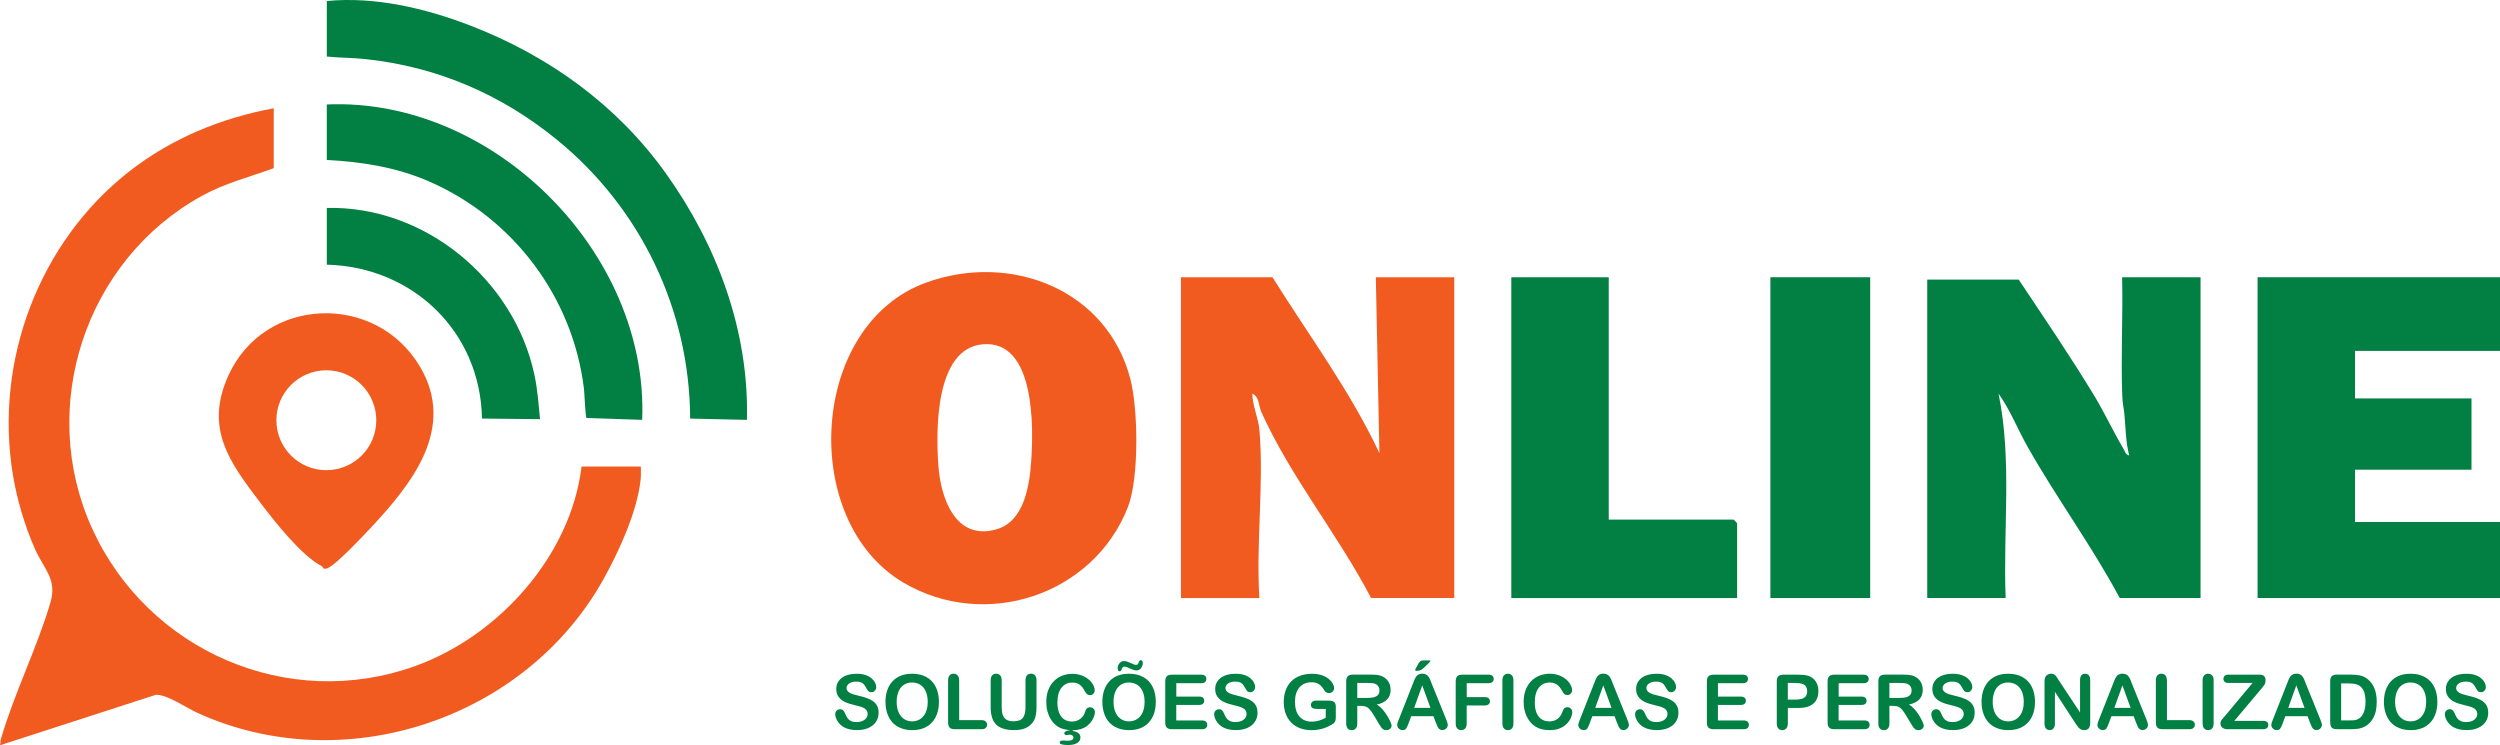
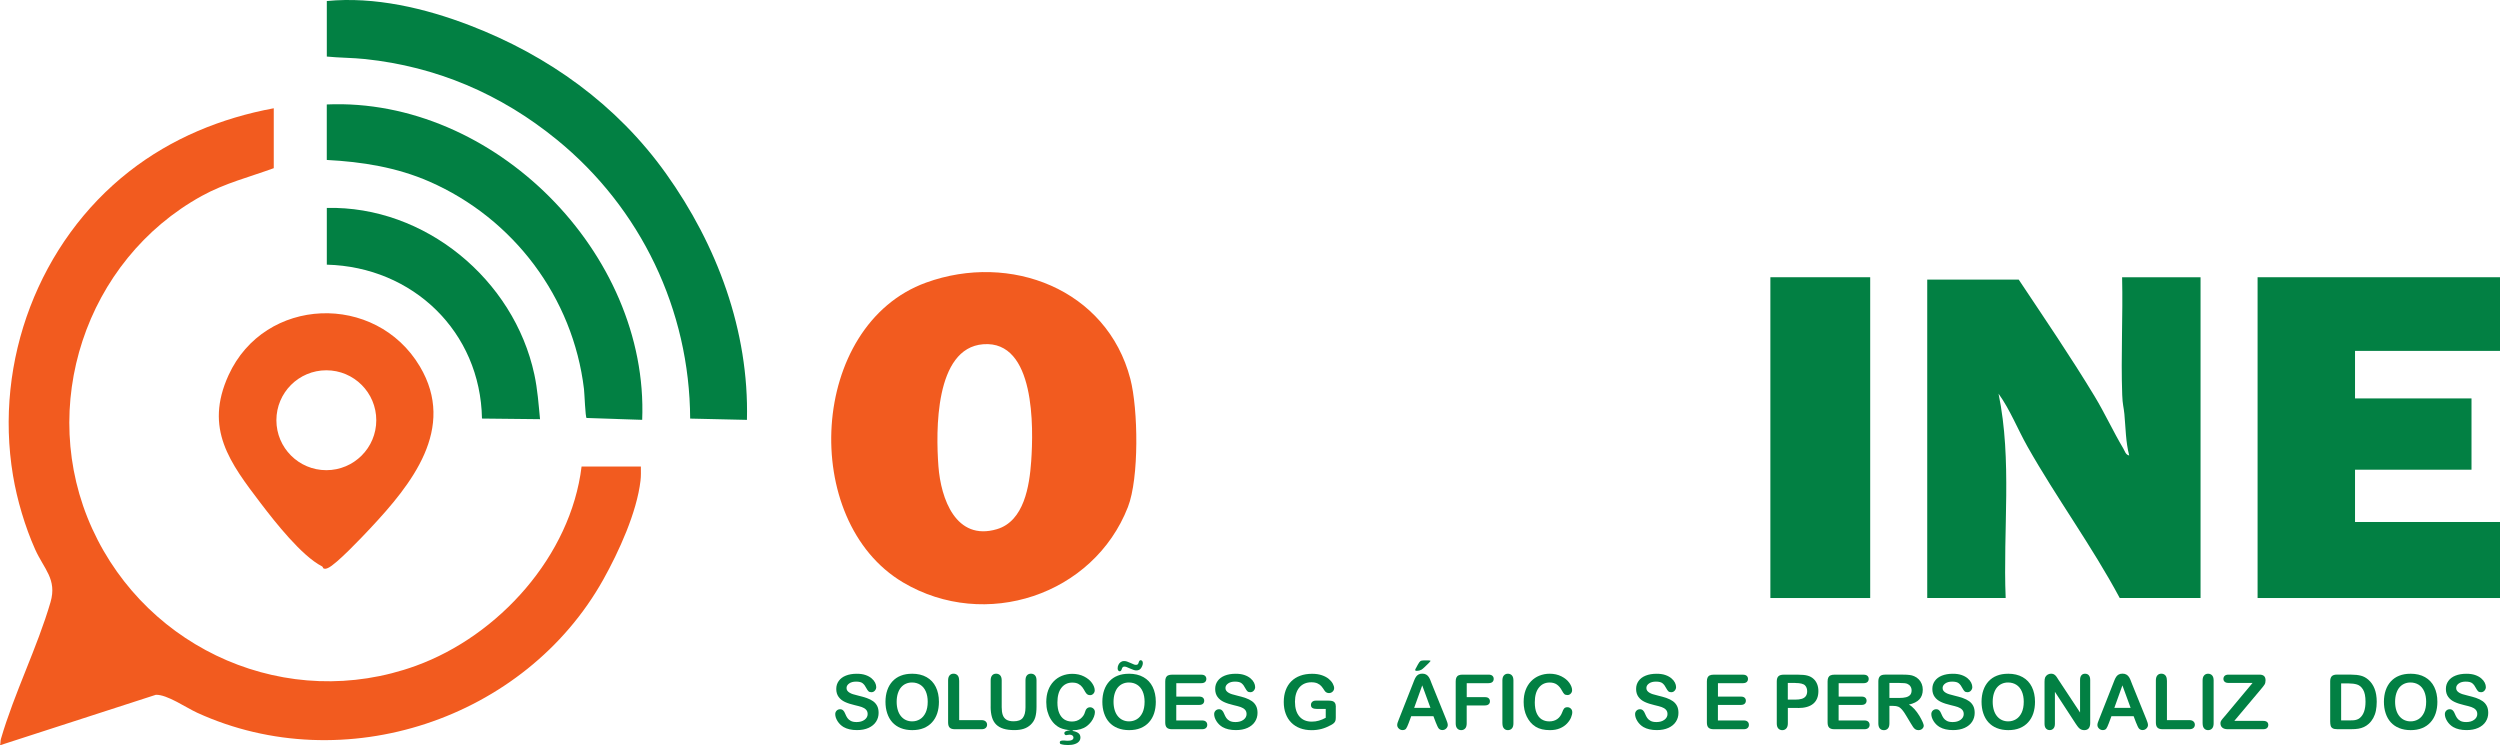
<svg xmlns="http://www.w3.org/2000/svg" id="Camada_1" data-name="Camada 1" viewBox="0 0 684.26 203.98">
  <defs>
    <style>      .cls-1 {        fill: #f25b1f;      }      .cls-2 {        fill: #028043;      }    </style>
  </defs>
  <g>
    <path class="cls-1" d="M74.93,29.63v16.4c-6.69,2.45-13.34,4.09-19.69,7.59-31.89,17.56-45.18,57.81-29.99,91.11,15.23,33.38,53.58,50.18,88.53,37.52,22.76-8.25,42.44-30.15,45.4-54.56h16.23c0,1.3.06,2.58-.1,3.87-1.01,8.69-5.93,19.45-10.2,27.09-21.39,38.24-70.99,54.79-111.14,36.43-3.03-1.38-8.24-5.03-11.32-4.91L0,203.98c.18-.55.09-1.18.25-1.72,3.64-12.52,10-25.15,13.58-37.46,1.82-6.27-1.8-9.04-4.22-14.45-2.76-6.18-4.93-13.51-6.05-20.19-5.25-31.38,7.18-64,31.84-83.26,11.58-9.04,25.08-14.58,39.53-17.27Z" />
    <path class="cls-2" d="M89.44.28c13.11-1.28,26.9,1.96,39.11,6.65,21.56,8.28,40.27,21.72,53.72,40.55,13.99,19.57,22.78,43.07,22.17,67.44l-15.54-.35c-.13-29.75-13.54-57.62-36.44-76.3-15.52-12.66-33.1-20.04-52.48-22.1-3.49-.37-7.04-.34-10.53-.69V.28Z" />
    <path class="cls-1" d="M88.49,155.55c-.07-.03-.11-.42-.37-.55-5.55-2.83-12.91-12.21-16.65-17.12-8.59-11.28-15.6-20.53-8.92-35.18,9.89-21.66,40.3-22.71,52.37-2.4,10.08,16.96-2.3,32.26-13.57,44.3-2.08,2.22-9.34,9.92-11.59,10.86-.49.2-.75.31-1.28.09ZM102.99,115.02c0-7.55-6.12-13.67-13.67-13.67s-13.67,6.12-13.67,13.67,6.12,13.67,13.67,13.67,13.67-6.12,13.67-13.67Z" />
    <path class="cls-2" d="M89.44,28.59c45.71-1.98,88.15,40.71,86.33,86.32l-15.22-.5c-.35-.25-.56-6.65-.71-7.92-3-25.08-19.28-46.7-42.31-56.79-8.91-3.9-18.41-5.42-28.09-5.92v-15.19Z" />
    <path class="cls-2" d="M89.44,56.91c26.84-.62,51.22,19.58,56.81,45.57.89,4.14,1.15,8.09,1.56,12.25l-15.89-.17c-.42-23.76-18.92-41.52-42.47-42.12v-15.54Z" />
  </g>
  <g>
    <g>
-       <path class="cls-1" d="M348.28,75.88c9.94,15.9,21.29,31.13,29.27,48.14l-.98-48.14h21.47v87.8h-22.77c-9-17.27-22.06-33.19-30.05-50.93-.74-1.65-.51-4.19-2.47-5,.09,3.47,1.68,6.61,1.97,10.06,1.24,14.66-.97,31.04-.02,45.88h-21.47v-87.8h25.04Z" />
      <path class="cls-2" d="M602.3,75.88v87.8h-22.12c-7.63-14.26-17.29-27.36-25.24-41.43-2.72-4.82-4.79-10.15-7.93-14.5,3.77,18.28,1.19,37.34,1.95,55.93h-21.47v-87.15h25.04c7.01,10.54,14.21,21.09,20.76,31.92,2.83,4.68,5.13,9.72,7.85,14.27.42.71.66,1.79,1.63,1.94-.97-3.75-.96-7.54-1.32-11.36-.18-1.89-.5-2.53-.59-5.2-.38-10.72.22-21.51-.03-32.22h21.47Z" />
      <path class="cls-1" d="M308.71,138.79c-9.4,24.08-39.03,33.96-61.54,20.62-28.45-16.87-25.75-70.43,6.3-82.06,23.04-8.36,49.51,1.78,55.91,26.36,2.15,8.27,2.43,27.14-.67,35.08ZM269.1,94.22c-13.28,1.04-12.96,23.84-12.25,33.38.67,8.95,4.8,20.55,16,17.24,7.45-2.2,8.92-11.85,9.39-18.57.65-9.2,1.14-33.17-13.14-32.05Z" />
      <polygon class="cls-2" points="684.26 75.88 684.26 96.04 644.58 96.04 644.58 109.05 676.46 109.05 676.46 128.56 644.58 128.56 644.58 142.87 684.26 142.87 684.26 163.68 617.91 163.68 617.91 75.88 684.26 75.88" />
-       <path class="cls-2" d="M440.32,75.88v66.34h34.15c.07,0,.98.91.98.98v20.49h-61.8v-87.8h26.67Z" />
      <rect class="cls-2" x="484.56" y="75.88" width="27.32" height="87.8" />
    </g>
    <g>
      <path class="cls-2" d="M240.48,195.1c0,.9-.23,1.71-.7,2.43-.46.72-1.15,1.28-2.04,1.69-.9.41-1.96.61-3.19.61-1.47,0-2.69-.28-3.65-.83-.68-.4-1.23-.94-1.65-1.6-.42-.67-.64-1.32-.64-1.95,0-.37.13-.68.38-.94.25-.26.58-.39.97-.39.32,0,.59.1.81.31.22.2.41.51.56.91.19.48.4.87.62,1.19.22.32.53.58.93.79.4.21.93.31,1.58.31.9,0,1.62-.21,2.18-.63s.84-.94.84-1.56c0-.5-.15-.9-.45-1.21-.3-.31-.69-.54-1.17-.71-.48-.16-1.12-.34-1.92-.52-1.07-.25-1.97-.54-2.69-.88s-1.3-.79-1.72-1.38c-.42-.58-.64-1.3-.64-2.16s.22-1.55.67-2.19,1.1-1.13,1.95-1.47c.85-.34,1.85-.51,2.99-.51.92,0,1.71.11,2.38.34.67.23,1.22.53,1.67.91s.76.77.97,1.19c.2.41.31.82.31,1.21,0,.36-.13.68-.38.97-.25.29-.57.43-.95.43-.35,0-.61-.09-.79-.26-.18-.17-.38-.46-.59-.85-.27-.56-.6-1-.98-1.32-.38-.32-.99-.47-1.83-.47-.78,0-1.41.17-1.89.51-.48.34-.72.76-.72,1.24,0,.3.08.56.24.77.16.22.39.4.67.56.29.16.57.28.87.37.29.09.77.22,1.45.39.84.2,1.6.41,2.29.65.68.24,1.26.53,1.74.87.48.34.85.77,1.12,1.29s.4,1.16.4,1.91Z" />
      <path class="cls-2" d="M249.62,184.4c1.55,0,2.88.31,3.99.94,1.11.63,1.95,1.52,2.52,2.68.57,1.16.86,2.52.86,4.08,0,1.15-.16,2.2-.47,3.15-.31.94-.78,1.76-1.41,2.45-.62.69-1.39,1.22-2.3,1.59-.91.37-1.95.55-3.13.55s-2.21-.19-3.14-.56-1.69-.91-2.31-1.59c-.62-.69-1.08-1.51-1.4-2.48-.32-.96-.47-2.01-.47-3.13s.16-2.2.49-3.16c.33-.96.81-1.77,1.43-2.44.62-.67,1.38-1.19,2.28-1.54.9-.36,1.91-.53,3.06-.53ZM253.92,192.08c0-1.09-.18-2.04-.53-2.84s-.86-1.41-1.51-1.82-1.41-.62-2.26-.62c-.6,0-1.16.11-1.68.34s-.95.56-1.32.99c-.37.43-.66.99-.88,1.67-.21.68-.32,1.43-.32,2.28s.11,1.62.32,2.3c.21.69.52,1.25.91,1.71.39.45.84.79,1.34,1.01s1.06.34,1.67.34c.77,0,1.48-.19,2.13-.58.65-.39,1.16-.98,1.55-1.79.38-.81.58-1.8.58-2.98Z" />
      <path class="cls-2" d="M262.53,186.23v10.87h6.13c.49,0,.86.12,1.12.36.26.24.39.54.39.9s-.13.66-.39.89c-.26.23-.63.34-1.13.34h-7.3c-.66,0-1.13-.15-1.42-.44s-.43-.76-.43-1.42v-11.5c0-.61.14-1.07.41-1.38.27-.31.64-.46,1.08-.46s.82.15,1.1.45.42.76.42,1.38Z" />
      <path class="cls-2" d="M271.15,193.41v-7.18c0-.61.14-1.07.41-1.38.27-.31.64-.46,1.08-.46s.84.15,1.12.46c.27.31.41.76.41,1.38v7.34c0,.84.09,1.53.28,2.09.19.56.52,1,.99,1.3.48.31,1.14.46,2,.46,1.18,0,2.02-.31,2.51-.94.49-.63.73-1.58.73-2.86v-7.4c0-.62.14-1.08.41-1.38.27-.3.63-.45,1.09-.45s.82.15,1.1.45.42.76.42,1.38v7.18c0,1.17-.11,2.14-.34,2.92s-.66,1.47-1.29,2.06c-.54.5-1.17.87-1.89,1.1-.72.23-1.56.35-2.53.35-1.15,0-2.14-.12-2.96-.37-.83-.25-1.5-.63-2.03-1.15-.52-.52-.91-1.18-1.15-2-.24-.81-.37-1.78-.37-2.91Z" />
      <path class="cls-2" d="M293.63,199.84l-.06.22c.69.12,1.22.31,1.59.6.37.28.56.68.56,1.2,0,.4-.13.76-.39,1.07s-.65.56-1.17.73c-.52.18-1.14.26-1.87.26-.36,0-.7-.02-1.01-.06-.32-.04-.65-.11-.99-.21-.05-.01-.1-.07-.15-.16-.05-.1-.08-.18-.08-.25,0-.22.08-.37.25-.44.17-.08.4-.12.71-.12.11,0,.19,0,.25,0s.14,0,.25.02c.1,0,.22.02.34.03.12,0,.22.02.31.02,1.09,0,1.64-.29,1.64-.88,0-.23-.1-.42-.29-.57s-.45-.22-.77-.22c-.13,0-.31.02-.54.07-.23.04-.37.07-.42.07-.12,0-.23-.05-.33-.16-.1-.11-.15-.24-.15-.39,0-.43.56-.7,1.67-.8-.49-.04-.98-.11-1.49-.22s-.96-.26-1.38-.45-.8-.46-1.17-.77c-.52-.43-.97-.97-1.36-1.61-.39-.64-.69-1.35-.9-2.13s-.31-1.62-.31-2.52c0-1.2.17-2.28.52-3.23.35-.95.85-1.76,1.5-2.44.65-.68,1.42-1.19,2.29-1.54.88-.35,1.81-.53,2.8-.53,1.21,0,2.28.24,3.23.72.94.48,1.67,1.08,2.17,1.79s.75,1.38.75,2.01c0,.35-.12.65-.37.92-.24.26-.54.4-.89.4-.31,0-.56-.07-.76-.21-.2-.14-.39-.36-.57-.67-.27-.5-.53-.92-.8-1.29-.27-.36-.62-.67-1.07-.91-.44-.24-1-.36-1.68-.36-1.24,0-2.23.47-2.97,1.42-.74.94-1.1,2.28-1.1,4.02,0,1.16.16,2.13.49,2.9.33.77.79,1.35,1.38,1.74.59.38,1.29.58,2.1.58.92,0,1.7-.26,2.34-.77s1.05-1.11,1.23-1.8c.23-.89.7-1.33,1.4-1.33.36,0,.67.13.93.38.26.25.39.56.39.94s-.09.8-.26,1.27c-.18.48-.44.94-.78,1.4-.35.46-.76.86-1.24,1.21-.98.71-2.24,1.07-3.78,1.09Z" />
      <path class="cls-2" d="M308.98,184.4c1.55,0,2.88.31,3.99.94,1.11.63,1.95,1.52,2.52,2.68.57,1.16.86,2.52.86,4.08,0,1.15-.16,2.2-.47,3.15-.31.94-.78,1.76-1.41,2.45-.62.69-1.39,1.22-2.3,1.59-.91.37-1.95.55-3.13.55s-2.21-.19-3.14-.56-1.69-.91-2.31-1.59c-.62-.69-1.08-1.51-1.4-2.48-.32-.96-.47-2.01-.47-3.13s.16-2.2.49-3.16c.33-.96.81-1.77,1.43-2.44.62-.67,1.38-1.19,2.28-1.54.9-.36,1.91-.53,3.06-.53ZM313.28,192.08c0-1.09-.18-2.04-.53-2.84s-.86-1.41-1.51-1.82-1.41-.62-2.26-.62c-.6,0-1.16.11-1.68.34s-.95.56-1.32.99c-.37.43-.66.99-.88,1.67-.21.68-.32,1.43-.32,2.28s.11,1.62.32,2.3c.21.69.52,1.25.91,1.71.39.45.84.79,1.34,1.01s1.06.34,1.67.34c.77,0,1.48-.19,2.13-.58.65-.39,1.16-.98,1.55-1.79.38-.81.58-1.8.58-2.98ZM307.73,182.45c-.35,0-.58.23-.7.69-.12.4-.31.6-.55.6-.15,0-.28-.07-.4-.21-.12-.14-.18-.33-.18-.59,0-.34.07-.67.22-.98.15-.32.36-.57.63-.75.27-.19.56-.28.86-.28s.59.04.85.13c.26.09.61.23,1.05.43s.74.33.9.39c.16.06.34.09.54.09s.35-.05.46-.15c.11-.1.2-.28.26-.53.11-.39.29-.59.55-.59.16,0,.29.07.41.21.12.14.17.34.17.58,0,.38-.14.81-.43,1.29s-.73.72-1.34.72c-.23,0-.47-.04-.71-.12-.24-.08-.58-.21-1.01-.4s-.75-.33-.96-.41c-.21-.08-.42-.12-.62-.12Z" />
      <path class="cls-2" d="M328.77,186.99h-6.81v3.67h6.27c.46,0,.81.1,1.03.31.23.21.34.48.34.82s-.11.62-.34.83-.57.32-1.04.32h-6.27v4.25h7.05c.48,0,.83.11,1.07.33.24.22.36.51.36.88s-.12.64-.36.86c-.24.22-.6.33-1.07.33h-8.22c-.66,0-1.13-.15-1.42-.44-.29-.29-.43-.76-.43-1.42v-11.22c0-.43.06-.79.19-1.06s.33-.48.61-.6c.28-.13.63-.19,1.05-.19h7.98c.48,0,.84.11,1.07.32.23.21.35.49.35.84s-.12.64-.35.85c-.23.21-.59.32-1.07.32Z" />
      <path class="cls-2" d="M344.19,195.1c0,.9-.23,1.71-.7,2.43-.46.72-1.15,1.28-2.04,1.69-.9.41-1.96.61-3.19.61-1.47,0-2.69-.28-3.65-.83-.68-.4-1.23-.94-1.65-1.6-.42-.67-.64-1.32-.64-1.95,0-.37.13-.68.38-.94.25-.26.58-.39.97-.39.32,0,.59.1.81.31.22.2.41.51.56.91.19.48.4.87.62,1.19.22.32.53.58.93.79.4.21.93.31,1.58.31.9,0,1.62-.21,2.18-.63s.84-.94.84-1.56c0-.5-.15-.9-.45-1.21-.3-.31-.69-.54-1.17-.71-.48-.16-1.12-.34-1.92-.52-1.07-.25-1.97-.54-2.69-.88s-1.3-.79-1.72-1.38c-.42-.58-.64-1.3-.64-2.16s.22-1.55.67-2.19,1.1-1.13,1.95-1.47c.85-.34,1.85-.51,2.99-.51.92,0,1.71.11,2.38.34.67.23,1.22.53,1.67.91s.76.77.97,1.19c.2.41.31.82.31,1.21,0,.36-.13.68-.38.97-.25.29-.57.43-.95.43-.35,0-.61-.09-.79-.26-.18-.17-.38-.46-.59-.85-.27-.56-.6-1-.98-1.32-.38-.32-.99-.47-1.83-.47-.78,0-1.41.17-1.89.51-.48.34-.72.76-.72,1.24,0,.3.08.56.24.77.16.22.39.4.67.56.29.16.57.28.87.37.29.09.77.22,1.45.39.84.2,1.6.41,2.29.65.68.24,1.26.53,1.74.87.48.34.85.77,1.12,1.29s.4,1.16.4,1.91Z" />
      <path class="cls-2" d="M365.61,193.52v2.86c0,.38-.04.68-.11.91-.08.23-.21.43-.41.62-.2.18-.46.36-.77.53-.9.49-1.77.85-2.61,1.07-.84.22-1.75.34-2.73.34-1.15,0-2.19-.18-3.14-.53-.94-.35-1.75-.87-2.41-1.54-.67-.67-1.18-1.49-1.53-2.44-.36-.96-.53-2.03-.53-3.21s.17-2.22.52-3.19c.35-.96.86-1.78,1.53-2.45.67-.67,1.49-1.19,2.45-1.54.96-.36,2.06-.53,3.28-.53,1,0,1.89.13,2.67.4s1.4.61,1.88,1.01c.48.41.85.84,1.09,1.29.24.46.37.86.37,1.21,0,.38-.14.7-.42.97s-.62.4-1.01.4c-.22,0-.43-.05-.63-.15-.2-.1-.37-.24-.5-.43-.37-.58-.69-1.03-.95-1.32-.26-.3-.61-.55-1.04-.75s-1-.31-1.68-.31-1.32.12-1.87.36c-.55.24-1.02.59-1.41,1.05-.39.46-.69,1.02-.9,1.69s-.31,1.4-.31,2.21c0,1.75.4,3.1,1.21,4.04.8.94,1.93,1.42,3.37,1.42.7,0,1.36-.09,1.97-.27.61-.18,1.24-.44,1.87-.78v-2.42h-2.34c-.56,0-.99-.08-1.28-.25-.29-.17-.43-.46-.43-.87,0-.33.12-.61.36-.83.24-.22.57-.33.98-.33h3.43c.42,0,.78.04,1.07.11.29.08.53.24.71.5.18.26.27.65.27,1.16Z" />
-       <path class="cls-2" d="M372.55,193.2h-1.06v4.8c0,.63-.14,1.1-.42,1.4-.28.3-.64.45-1.09.45-.48,0-.86-.16-1.12-.47s-.4-.77-.4-1.38v-11.49c0-.65.15-1.12.44-1.42s.76-.44,1.42-.44h4.92c.68,0,1.26.03,1.74.09s.92.17,1.3.35c.47.2.88.48,1.24.85s.63.79.82,1.28c.19.49.28,1,.28,1.54,0,1.11-.31,2-.94,2.67-.63.67-1.58,1.14-2.86,1.42.54.29,1.05.71,1.54,1.26s.92,1.15,1.31,1.78c.38.63.68,1.2.9,1.7s.32.85.32,1.04-.06.39-.19.59c-.13.19-.3.35-.51.46-.22.11-.47.17-.75.17-.34,0-.62-.08-.86-.24-.23-.16-.43-.36-.6-.61-.17-.24-.39-.6-.68-1.08l-1.21-2.02c-.43-.74-.82-1.3-1.17-1.69-.34-.39-.69-.65-1.04-.79-.35-.14-.8-.21-1.33-.21ZM374.28,186.93h-2.79v4.1h2.71c.73,0,1.34-.06,1.83-.19s.87-.34,1.14-.64.39-.72.39-1.25c0-.41-.11-.78-.32-1.09-.21-.32-.5-.55-.88-.71-.35-.15-1.05-.22-2.09-.22Z" />
      <path class="cls-2" d="M393.04,197.89l-.71-1.87h-6.07l-.71,1.91c-.28.75-.52,1.25-.71,1.51-.2.26-.52.39-.97.39-.38,0-.72-.14-1.01-.42s-.44-.59-.44-.95c0-.2.03-.41.1-.63.07-.22.18-.52.34-.91l3.82-9.7c.11-.28.24-.61.39-1,.15-.39.32-.71.49-.97.17-.26.4-.47.68-.63s.63-.24,1.04-.24.77.08,1.05.24.51.37.68.62c.17.25.32.52.44.81s.27.67.45,1.16l3.9,9.63c.31.73.46,1.27.46,1.6s-.14.66-.43.95c-.29.29-.64.43-1.04.43-.24,0-.44-.04-.61-.13-.17-.08-.31-.2-.43-.35-.12-.15-.24-.37-.37-.67s-.25-.57-.34-.8ZM387.06,193.75h4.46l-2.25-6.16-2.21,6.16ZM389.64,180.76h1.38c.35,0,.52.05.52.15,0,.05-.19.27-.57.66-.38.39-.76.76-1.15,1.11-.39.35-.66.57-.8.64-.39.2-.8.3-1.24.3-.29,0-.44-.08-.44-.25,0-.12.09-.32.27-.6l.46-.86c.27-.5.5-.81.69-.95.2-.14.5-.2.9-.2Z" />
      <path class="cls-2" d="M407.41,186.99h-5.96v3.82h4.98c.46,0,.81.1,1.03.31s.34.48.34.83-.12.62-.35.82c-.23.2-.57.31-1.03.31h-4.98v4.92c0,.62-.14,1.09-.42,1.39-.28.3-.64.45-1.08.45s-.81-.15-1.09-.46c-.28-.31-.42-.77-.42-1.39v-11.49c0-.43.06-.79.19-1.06s.33-.48.61-.6c.27-.13.63-.19,1.05-.19h7.13c.48,0,.84.11,1.07.32.23.21.35.49.35.84s-.12.64-.35.85c-.23.21-.59.32-1.07.32Z" />
      <path class="cls-2" d="M411.21,198v-11.76c0-.61.14-1.07.42-1.38.28-.31.64-.46,1.08-.46s.82.15,1.1.45.42.76.42,1.38v11.76c0,.62-.14,1.08-.42,1.39s-.65.46-1.1.46-.79-.15-1.07-.46c-.28-.31-.42-.77-.42-1.38Z" />
      <path class="cls-2" d="M430.34,194.87c0,.48-.12.99-.35,1.54-.23.55-.6,1.1-1.1,1.63-.5.53-1.14.97-1.92,1.3-.78.33-1.69.5-2.73.5-.79,0-1.5-.07-2.15-.22-.65-.15-1.23-.38-1.76-.7-.53-.32-1.01-.73-1.45-1.25-.39-.47-.73-.99-1.01-1.57-.28-.58-.49-1.2-.63-1.86s-.21-1.36-.21-2.1c0-1.2.17-2.28.52-3.23.35-.95.85-1.76,1.5-2.44.65-.68,1.42-1.19,2.29-1.54.88-.35,1.81-.53,2.8-.53,1.21,0,2.28.24,3.23.72.94.48,1.67,1.08,2.17,1.79s.75,1.38.75,2.01c0,.35-.12.65-.37.92-.24.26-.54.4-.89.4-.39,0-.68-.09-.87-.27-.19-.18-.41-.5-.65-.95-.39-.74-.86-1.29-1.39-1.66-.53-.37-1.19-.55-1.97-.55-1.24,0-2.23.47-2.97,1.42-.74.94-1.1,2.28-1.1,4.02,0,1.16.16,2.13.49,2.9.33.77.79,1.35,1.38,1.73.6.38,1.3.57,2.1.57.87,0,1.6-.22,2.2-.65.6-.43,1.05-1.06,1.36-1.9.13-.39.29-.71.48-.96s.5-.37.92-.37c.36,0,.67.13.93.38.26.25.39.56.39.94Z" />
-       <path class="cls-2" d="M442.61,197.89l-.71-1.87h-6.07l-.71,1.91c-.28.75-.52,1.25-.71,1.51-.2.26-.52.39-.97.39-.38,0-.72-.14-1.01-.42s-.44-.59-.44-.95c0-.2.03-.41.1-.63.07-.22.18-.52.34-.91l3.82-9.7c.11-.28.24-.61.39-1,.15-.39.32-.71.49-.97.17-.26.4-.47.68-.63s.63-.24,1.04-.24.77.08,1.05.24.51.37.68.62c.17.25.32.52.44.81s.27.67.45,1.16l3.9,9.63c.31.73.46,1.27.46,1.6s-.14.66-.43.95c-.29.29-.64.43-1.04.43-.24,0-.44-.04-.61-.13-.17-.08-.31-.2-.43-.35-.12-.15-.24-.37-.37-.67s-.25-.57-.34-.8ZM436.62,193.75h4.46l-2.25-6.16-2.21,6.16Z" />
      <path class="cls-2" d="M459.4,195.1c0,.9-.23,1.71-.7,2.43-.46.72-1.15,1.28-2.04,1.69-.9.41-1.96.61-3.19.61-1.47,0-2.69-.28-3.65-.83-.68-.4-1.23-.94-1.65-1.6-.42-.67-.64-1.32-.64-1.95,0-.37.13-.68.38-.94.25-.26.58-.39.97-.39.32,0,.59.1.81.31.22.2.41.51.56.91.19.48.4.87.62,1.19.22.32.53.58.93.79.4.21.93.31,1.58.31.9,0,1.62-.21,2.18-.63s.84-.94.84-1.56c0-.5-.15-.9-.45-1.21-.3-.31-.69-.54-1.17-.71-.48-.16-1.12-.34-1.92-.52-1.07-.25-1.97-.54-2.69-.88s-1.3-.79-1.72-1.38c-.42-.58-.64-1.3-.64-2.16s.22-1.55.67-2.19,1.1-1.13,1.95-1.47c.85-.34,1.85-.51,2.99-.51.92,0,1.71.11,2.38.34.67.23,1.22.53,1.67.91s.76.77.97,1.19c.2.41.31.82.31,1.21,0,.36-.13.68-.38.97-.25.29-.57.43-.95.43-.35,0-.61-.09-.79-.26-.18-.17-.38-.46-.59-.85-.27-.56-.6-1-.98-1.32-.38-.32-.99-.47-1.83-.47-.78,0-1.41.17-1.89.51-.48.34-.72.76-.72,1.24,0,.3.08.56.24.77.16.22.39.4.67.56.29.16.57.28.87.37.29.09.77.22,1.45.39.84.2,1.6.41,2.29.65.68.24,1.26.53,1.74.87.48.34.85.77,1.12,1.29s.4,1.16.4,1.91Z" />
      <path class="cls-2" d="M477.02,186.99h-6.81v3.67h6.27c.46,0,.81.1,1.03.31.23.21.34.48.34.82s-.11.62-.34.83-.57.32-1.04.32h-6.27v4.25h7.05c.48,0,.83.11,1.07.33.24.22.36.51.36.88s-.12.64-.36.86c-.24.22-.6.33-1.07.33h-8.22c-.66,0-1.13-.15-1.42-.44-.29-.29-.43-.76-.43-1.42v-11.22c0-.43.06-.79.19-1.06s.33-.48.61-.6c.28-.13.63-.19,1.05-.19h7.98c.48,0,.84.11,1.07.32.23.21.35.49.35.84s-.12.64-.35.85c-.23.21-.59.32-1.07.32Z" />
      <path class="cls-2" d="M492.11,193.77h-2.77v4.23c0,.6-.14,1.06-.43,1.38s-.65.47-1.08.47-.82-.15-1.1-.46c-.28-.31-.42-.76-.42-1.36v-11.51c0-.67.15-1.14.46-1.43.31-.29.79-.43,1.46-.43h3.88c1.15,0,2.03.09,2.65.27.61.17,1.14.45,1.58.85.44.39.78.88,1.01,1.45.23.57.35,1.21.35,1.92,0,1.52-.47,2.67-1.41,3.46s-2.33,1.18-4.19,1.18ZM491.37,186.93h-2.04v4.56h2.04c.71,0,1.31-.07,1.79-.22.48-.15.84-.39,1.09-.73.25-.34.38-.78.38-1.33,0-.66-.19-1.2-.58-1.61-.43-.44-1.33-.66-2.68-.66Z" />
      <path class="cls-2" d="M510.06,186.99h-6.81v3.67h6.27c.46,0,.81.1,1.03.31.23.21.34.48.34.82s-.11.62-.34.83-.57.32-1.04.32h-6.27v4.25h7.05c.48,0,.83.11,1.07.33.24.22.36.51.36.88s-.12.64-.36.86c-.24.22-.6.33-1.07.33h-8.22c-.66,0-1.13-.15-1.42-.44-.29-.29-.43-.76-.43-1.42v-11.22c0-.43.06-.79.19-1.06s.33-.48.61-.6c.28-.13.63-.19,1.05-.19h7.98c.48,0,.84.11,1.07.32.23.21.35.49.35.84s-.12.64-.35.85c-.23.21-.59.32-1.07.32Z" />
      <path class="cls-2" d="M518.2,193.2h-1.06v4.8c0,.63-.14,1.1-.42,1.4-.28.3-.64.45-1.09.45-.48,0-.86-.16-1.12-.47s-.4-.77-.4-1.38v-11.49c0-.65.15-1.12.44-1.42s.76-.44,1.42-.44h4.92c.68,0,1.26.03,1.74.09s.92.17,1.3.35c.47.2.88.48,1.24.85s.63.79.82,1.28c.19.49.28,1,.28,1.54,0,1.11-.31,2-.94,2.67-.63.67-1.58,1.14-2.86,1.42.54.29,1.05.71,1.54,1.26s.92,1.15,1.31,1.78c.38.63.68,1.2.9,1.7s.32.85.32,1.04-.06.39-.19.59c-.13.19-.3.35-.51.46-.22.11-.47.17-.75.17-.34,0-.62-.08-.86-.24-.23-.16-.43-.36-.6-.61-.17-.24-.39-.6-.68-1.08l-1.21-2.02c-.43-.74-.82-1.3-1.17-1.69-.34-.39-.69-.65-1.04-.79-.35-.14-.8-.21-1.33-.21ZM519.93,186.93h-2.79v4.1h2.71c.73,0,1.34-.06,1.83-.19s.87-.34,1.14-.64.39-.72.39-1.25c0-.41-.11-.78-.32-1.09-.21-.32-.5-.55-.88-.71-.35-.15-1.05-.22-2.09-.22Z" />
      <path class="cls-2" d="M540.48,195.1c0,.9-.23,1.71-.7,2.43-.46.72-1.15,1.28-2.04,1.69-.9.41-1.96.61-3.19.61-1.47,0-2.69-.28-3.65-.83-.68-.4-1.23-.94-1.65-1.6-.42-.67-.64-1.32-.64-1.95,0-.37.13-.68.38-.94.25-.26.58-.39.97-.39.32,0,.59.1.81.31.22.2.41.51.56.91.19.48.4.87.62,1.19.22.32.53.58.93.79.4.21.93.31,1.58.31.9,0,1.62-.21,2.18-.63s.84-.94.84-1.56c0-.5-.15-.9-.45-1.21-.3-.31-.69-.54-1.17-.71-.48-.16-1.12-.34-1.92-.52-1.07-.25-1.97-.54-2.69-.88s-1.3-.79-1.72-1.38c-.42-.58-.64-1.3-.64-2.16s.22-1.55.67-2.19,1.1-1.13,1.95-1.47c.85-.34,1.85-.51,2.99-.51.92,0,1.71.11,2.38.34.67.23,1.22.53,1.67.91s.76.77.97,1.19c.2.41.31.82.31,1.21,0,.36-.13.68-.38.97-.25.29-.57.43-.95.43-.35,0-.61-.09-.79-.26-.18-.17-.38-.46-.59-.85-.27-.56-.6-1-.98-1.32-.38-.32-.99-.47-1.83-.47-.78,0-1.41.17-1.89.51-.48.34-.72.76-.72,1.24,0,.3.08.56.24.77.16.22.39.4.67.56.29.16.57.28.87.37.29.09.77.22,1.45.39.84.2,1.6.41,2.29.65.68.24,1.26.53,1.74.87.48.34.85.77,1.12,1.29s.4,1.16.4,1.91Z" />
      <path class="cls-2" d="M549.62,184.4c1.55,0,2.88.31,3.99.94,1.11.63,1.95,1.52,2.52,2.68.57,1.16.86,2.52.86,4.08,0,1.15-.16,2.2-.47,3.15-.31.94-.78,1.76-1.41,2.45-.62.69-1.39,1.22-2.3,1.59-.91.37-1.95.55-3.13.55s-2.21-.19-3.14-.56-1.69-.91-2.31-1.59c-.62-.69-1.08-1.51-1.4-2.48-.32-.96-.47-2.01-.47-3.13s.16-2.2.49-3.16c.33-.96.81-1.77,1.43-2.44.62-.67,1.38-1.19,2.28-1.54.9-.36,1.91-.53,3.06-.53ZM553.91,192.08c0-1.09-.18-2.04-.53-2.84s-.86-1.41-1.51-1.82-1.41-.62-2.26-.62c-.6,0-1.16.11-1.68.34s-.95.56-1.32.99c-.37.43-.66.99-.88,1.67-.21.68-.32,1.43-.32,2.28s.11,1.62.32,2.3c.21.69.52,1.25.91,1.71.39.45.84.79,1.34,1.01s1.06.34,1.67.34c.77,0,1.48-.19,2.13-.58.65-.39,1.16-.98,1.55-1.79.38-.81.58-1.8.58-2.98Z" />
      <path class="cls-2" d="M563.51,186.21l5.81,8.8v-8.88c0-.58.12-1.01.37-1.3.25-.29.58-.43,1-.43s.78.14,1.03.43c.25.29.38.72.38,1.3v11.74c0,1.31-.54,1.97-1.63,1.97-.27,0-.52-.04-.73-.12-.22-.08-.42-.2-.61-.37-.19-.17-.37-.37-.53-.6-.16-.23-.33-.46-.49-.7l-5.67-8.7v8.75c0,.57-.13,1-.4,1.29-.26.29-.6.44-1.02.44s-.77-.15-1.03-.44-.39-.72-.39-1.29v-11.52c0-.49.05-.87.16-1.15.13-.31.34-.55.64-.75.3-.19.62-.29.97-.29.27,0,.5.04.7.13.19.09.36.21.51.36s.3.34.45.58.31.49.47.74Z" />
      <path class="cls-2" d="M584.69,197.89l-.71-1.87h-6.07l-.71,1.91c-.28.75-.52,1.25-.71,1.51-.2.26-.52.39-.97.39-.38,0-.72-.14-1.01-.42s-.44-.59-.44-.95c0-.2.03-.41.1-.63.07-.22.18-.52.34-.91l3.82-9.7c.11-.28.24-.61.39-1,.15-.39.32-.71.49-.97.17-.26.4-.47.68-.63s.63-.24,1.04-.24.77.08,1.05.24.51.37.68.62c.17.25.32.52.44.81s.27.67.45,1.16l3.9,9.63c.31.73.46,1.27.46,1.6s-.14.66-.43.95c-.29.29-.64.43-1.04.43-.24,0-.44-.04-.61-.13-.17-.08-.31-.2-.43-.35-.12-.15-.24-.37-.37-.67s-.25-.57-.34-.8ZM578.7,193.75h4.46l-2.25-6.16-2.21,6.16Z" />
      <path class="cls-2" d="M593.1,186.23v10.87h6.13c.49,0,.86.12,1.12.36.26.24.39.54.39.9s-.13.66-.39.89c-.26.23-.63.34-1.13.34h-7.3c-.66,0-1.13-.15-1.42-.44s-.43-.76-.43-1.42v-11.5c0-.61.14-1.07.41-1.38.27-.31.64-.46,1.08-.46s.82.15,1.1.45.42.76.42,1.38Z" />
      <path class="cls-2" d="M602.86,198v-11.76c0-.61.14-1.07.42-1.38.28-.31.64-.46,1.08-.46s.82.15,1.1.45.42.76.42,1.38v11.76c0,.62-.14,1.08-.42,1.39s-.65.46-1.1.46-.79-.15-1.07-.46c-.28-.31-.42-.77-.42-1.38Z" />
      <path class="cls-2" d="M608.87,196.1l7.67-9.18h-6.59c-.46,0-.81-.1-1.04-.31-.23-.2-.35-.47-.35-.8s.12-.63.35-.84c.23-.21.58-.32,1.04-.32h8.49c1.1,0,1.65.51,1.65,1.54,0,.49-.09.88-.27,1.17-.18.29-.55.76-1.11,1.42l-7.17,8.53h7.9c.47,0,.82.1,1.05.29.23.19.35.46.35.81s-.12.65-.35.86c-.23.21-.58.32-1.05.32h-9.7c-.66,0-1.15-.15-1.49-.44s-.5-.69-.5-1.19c0-.17.03-.33.08-.47s.13-.28.22-.4c.09-.13.22-.29.38-.48.16-.19.31-.36.43-.5Z" />
-       <path class="cls-2" d="M632.29,197.89l-.71-1.87h-6.07l-.71,1.91c-.28.75-.52,1.25-.71,1.51-.2.26-.52.39-.97.39-.38,0-.72-.14-1.01-.42s-.44-.59-.44-.95c0-.2.03-.41.1-.63.07-.22.18-.52.34-.91l3.82-9.7c.11-.28.24-.61.39-1,.15-.39.32-.71.49-.97.17-.26.4-.47.68-.63s.63-.24,1.04-.24.77.08,1.05.24.51.37.68.62c.17.25.32.52.44.81s.27.67.45,1.16l3.9,9.63c.31.73.46,1.27.46,1.6s-.14.66-.43.95c-.29.29-.64.43-1.04.43-.24,0-.44-.04-.61-.13-.17-.08-.31-.2-.43-.35-.12-.15-.24-.37-.37-.67s-.25-.57-.34-.8ZM626.3,193.75h4.46l-2.25-6.16-2.21,6.16Z" />
      <path class="cls-2" d="M639.61,184.65h3.94c1.02,0,1.9.1,2.64.29.73.19,1.4.55,2,1.07,1.55,1.33,2.33,3.35,2.33,6.07,0,.9-.08,1.71-.23,2.45s-.4,1.41-.72,2c-.33.59-.74,1.13-1.25,1.59-.4.36-.84.65-1.31.87-.48.22-.99.37-1.53.46-.55.09-1.16.13-1.85.13h-3.94c-.55,0-.96-.08-1.24-.25s-.46-.4-.54-.7c-.08-.3-.13-.69-.13-1.18v-10.95c0-.65.15-1.12.44-1.42.29-.29.76-.44,1.42-.44ZM640.78,187.05v10.13h2.29c.5,0,.9-.01,1.18-.04.29-.03.58-.09.89-.2.31-.11.57-.26.79-.46,1.01-.86,1.52-2.33,1.52-4.42,0-1.47-.22-2.58-.67-3.31-.44-.73-.99-1.2-1.65-1.4-.65-.2-1.44-.3-2.36-.3h-2Z" />
      <path class="cls-2" d="M659.75,184.4c1.55,0,2.88.31,3.99.94,1.11.63,1.95,1.52,2.52,2.68.57,1.16.86,2.52.86,4.08,0,1.15-.16,2.2-.47,3.15-.31.94-.78,1.76-1.41,2.45-.62.69-1.39,1.22-2.3,1.59-.91.37-1.95.55-3.13.55s-2.21-.19-3.14-.56-1.69-.91-2.31-1.59c-.62-.69-1.08-1.51-1.4-2.48-.32-.96-.47-2.01-.47-3.13s.16-2.2.49-3.16c.33-.96.81-1.77,1.43-2.44.62-.67,1.38-1.19,2.28-1.54.9-.36,1.91-.53,3.06-.53ZM664.05,192.08c0-1.09-.18-2.04-.53-2.84s-.86-1.41-1.51-1.82-1.41-.62-2.26-.62c-.6,0-1.16.11-1.68.34s-.95.56-1.32.99c-.37.43-.66.99-.88,1.67-.21.68-.32,1.43-.32,2.28s.11,1.62.32,2.3c.21.69.52,1.25.91,1.71.39.45.84.79,1.34,1.01s1.06.34,1.67.34c.77,0,1.48-.19,2.13-.58.65-.39,1.16-.98,1.55-1.79.38-.81.58-1.8.58-2.98Z" />
      <path class="cls-2" d="M681.04,195.1c0,.9-.23,1.71-.7,2.43-.46.72-1.15,1.28-2.04,1.69-.9.41-1.96.61-3.19.61-1.47,0-2.69-.28-3.65-.83-.68-.4-1.23-.94-1.65-1.6-.42-.67-.64-1.32-.64-1.95,0-.37.13-.68.38-.94.25-.26.58-.39.97-.39.32,0,.59.1.81.31.22.2.41.51.56.91.19.48.4.87.62,1.19.22.32.53.58.93.79.4.21.93.31,1.58.31.9,0,1.62-.21,2.18-.63s.84-.94.84-1.56c0-.5-.15-.9-.45-1.21-.3-.31-.69-.54-1.17-.71-.48-.16-1.12-.34-1.92-.52-1.07-.25-1.97-.54-2.69-.88s-1.3-.79-1.72-1.38c-.42-.58-.64-1.3-.64-2.16s.22-1.55.67-2.19,1.1-1.13,1.95-1.47c.85-.34,1.85-.51,2.99-.51.92,0,1.71.11,2.38.34.67.23,1.22.53,1.67.91s.76.77.97,1.19c.2.41.31.82.31,1.21,0,.36-.13.68-.38.97-.25.29-.57.43-.95.43-.35,0-.61-.09-.79-.26-.18-.17-.38-.46-.59-.85-.27-.56-.6-1-.98-1.32-.38-.32-.99-.47-1.83-.47-.78,0-1.41.17-1.89.51-.48.34-.72.76-.72,1.24,0,.3.08.56.24.77.16.22.39.4.67.56.29.16.57.28.87.37.29.09.77.22,1.45.39.84.2,1.6.41,2.29.65.68.24,1.26.53,1.74.87.48.34.85.77,1.12,1.29s.4,1.16.4,1.91Z" />
    </g>
  </g>
</svg>